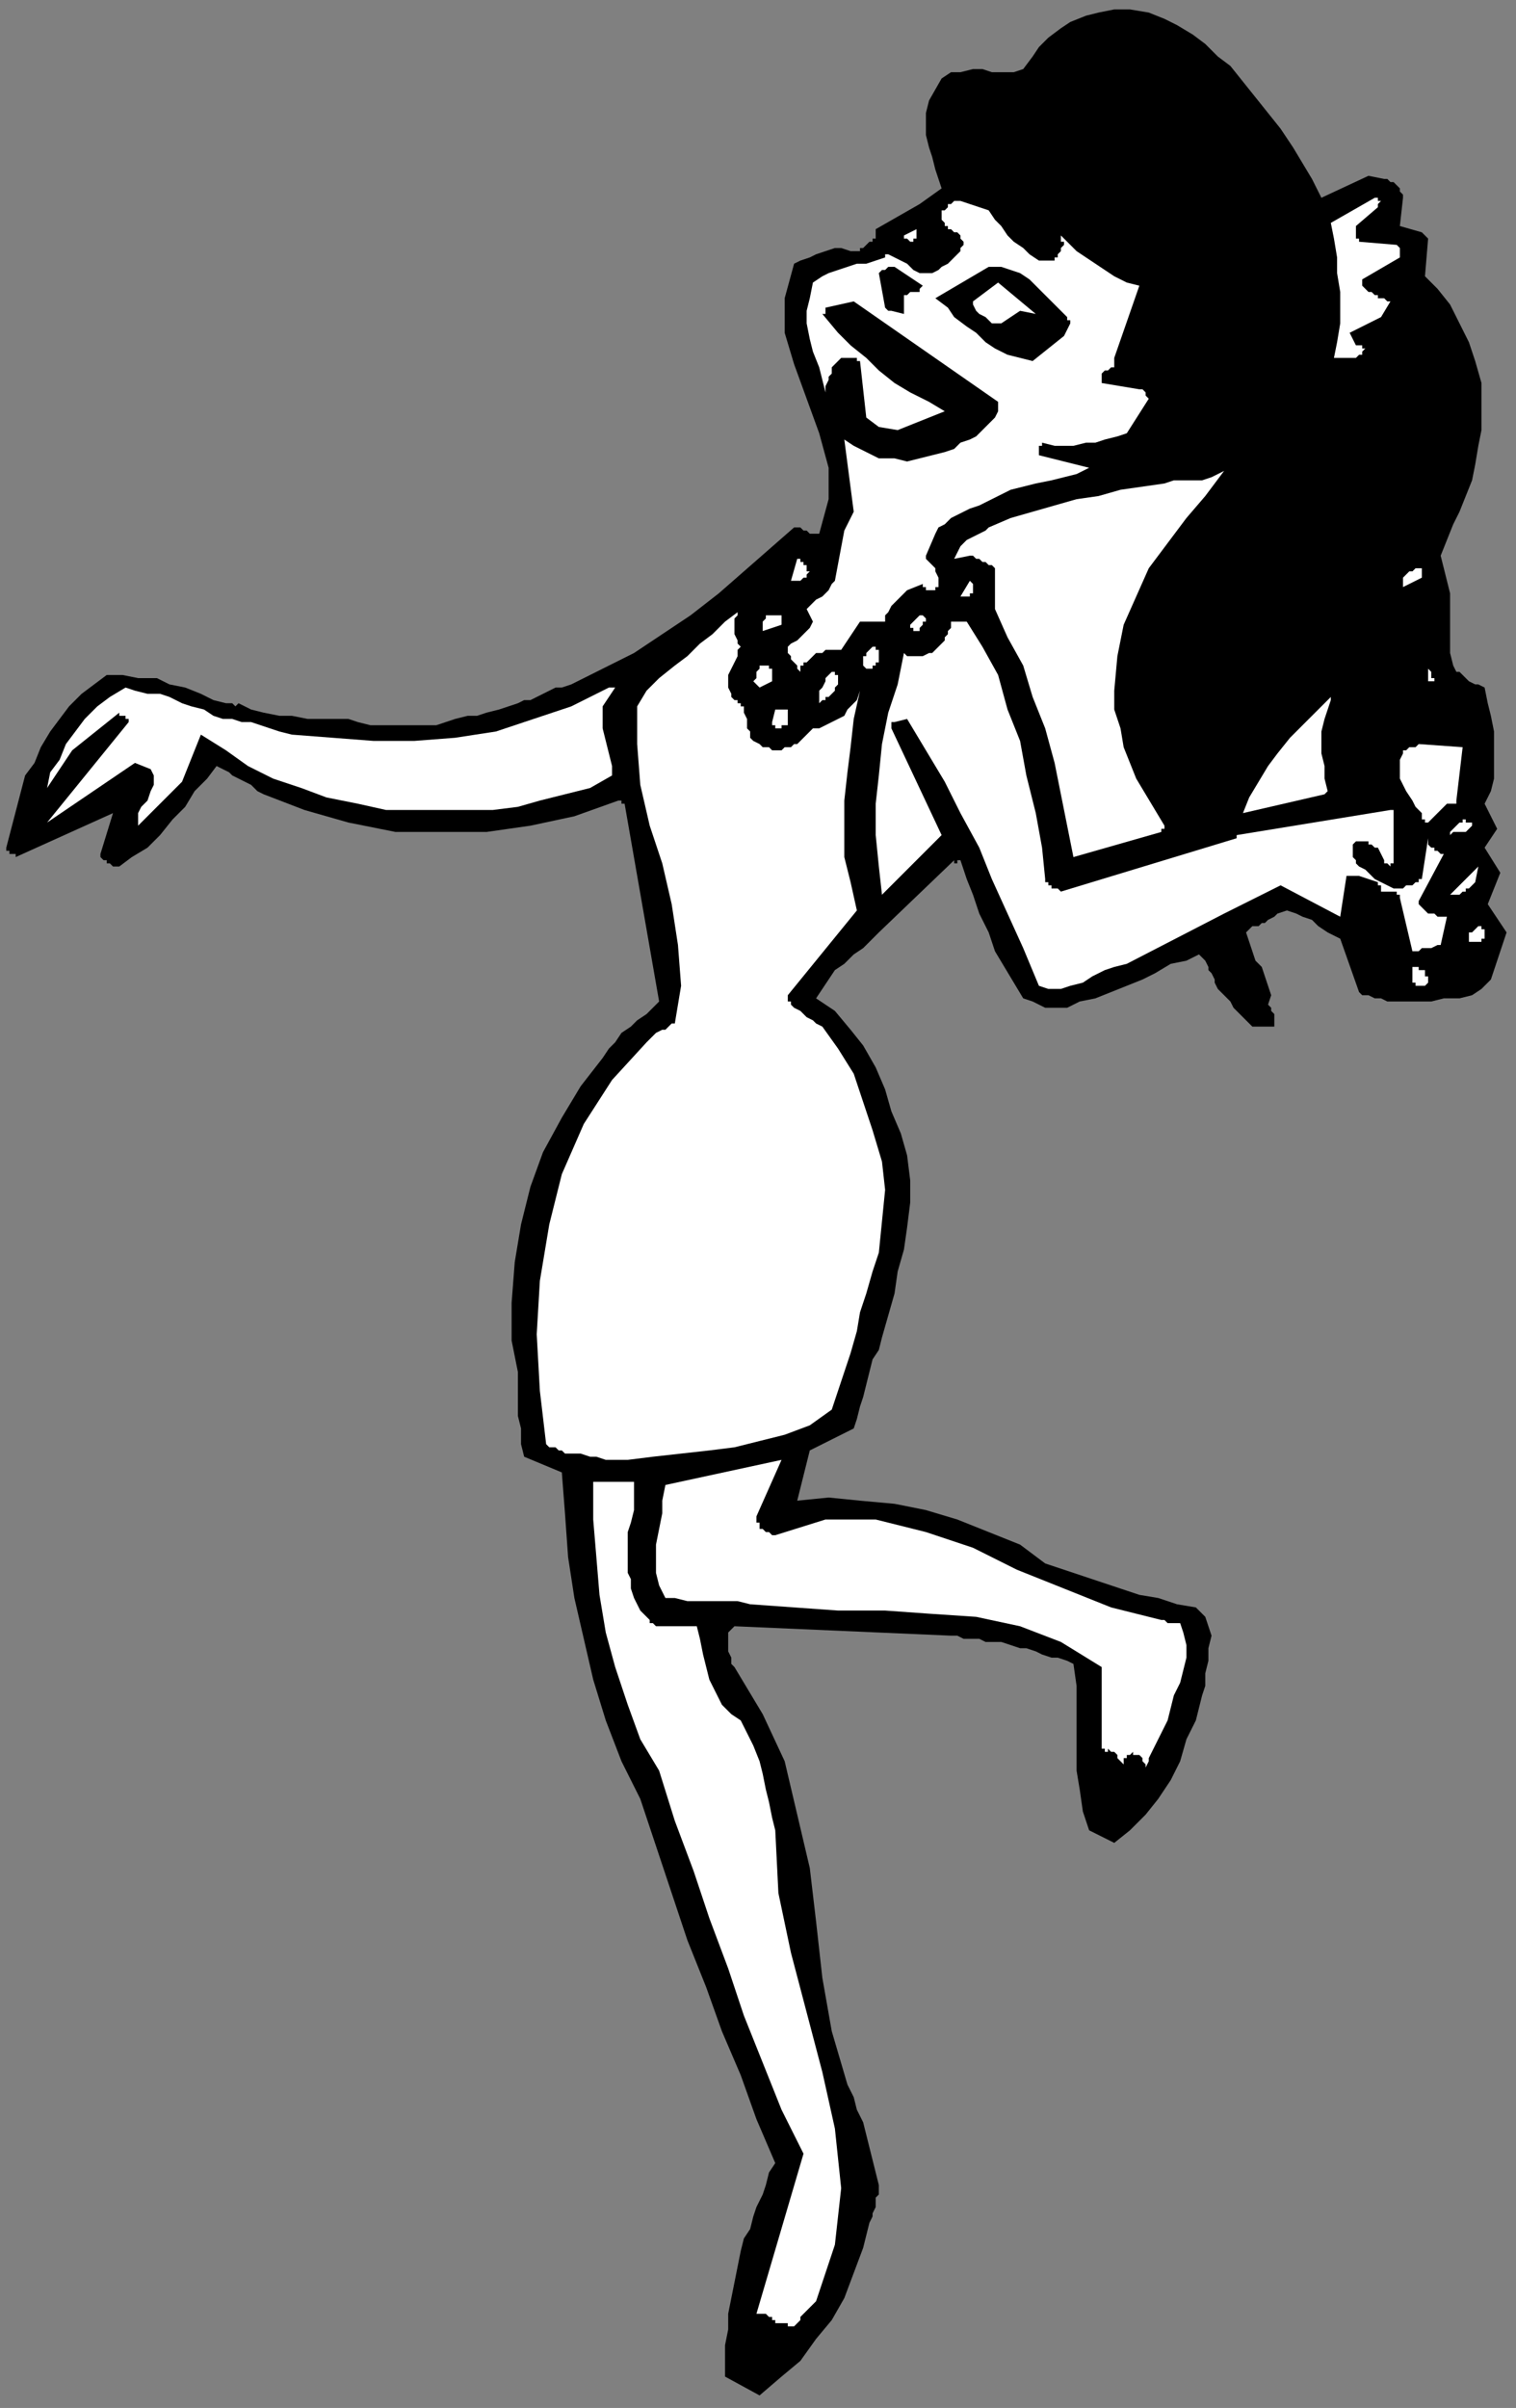
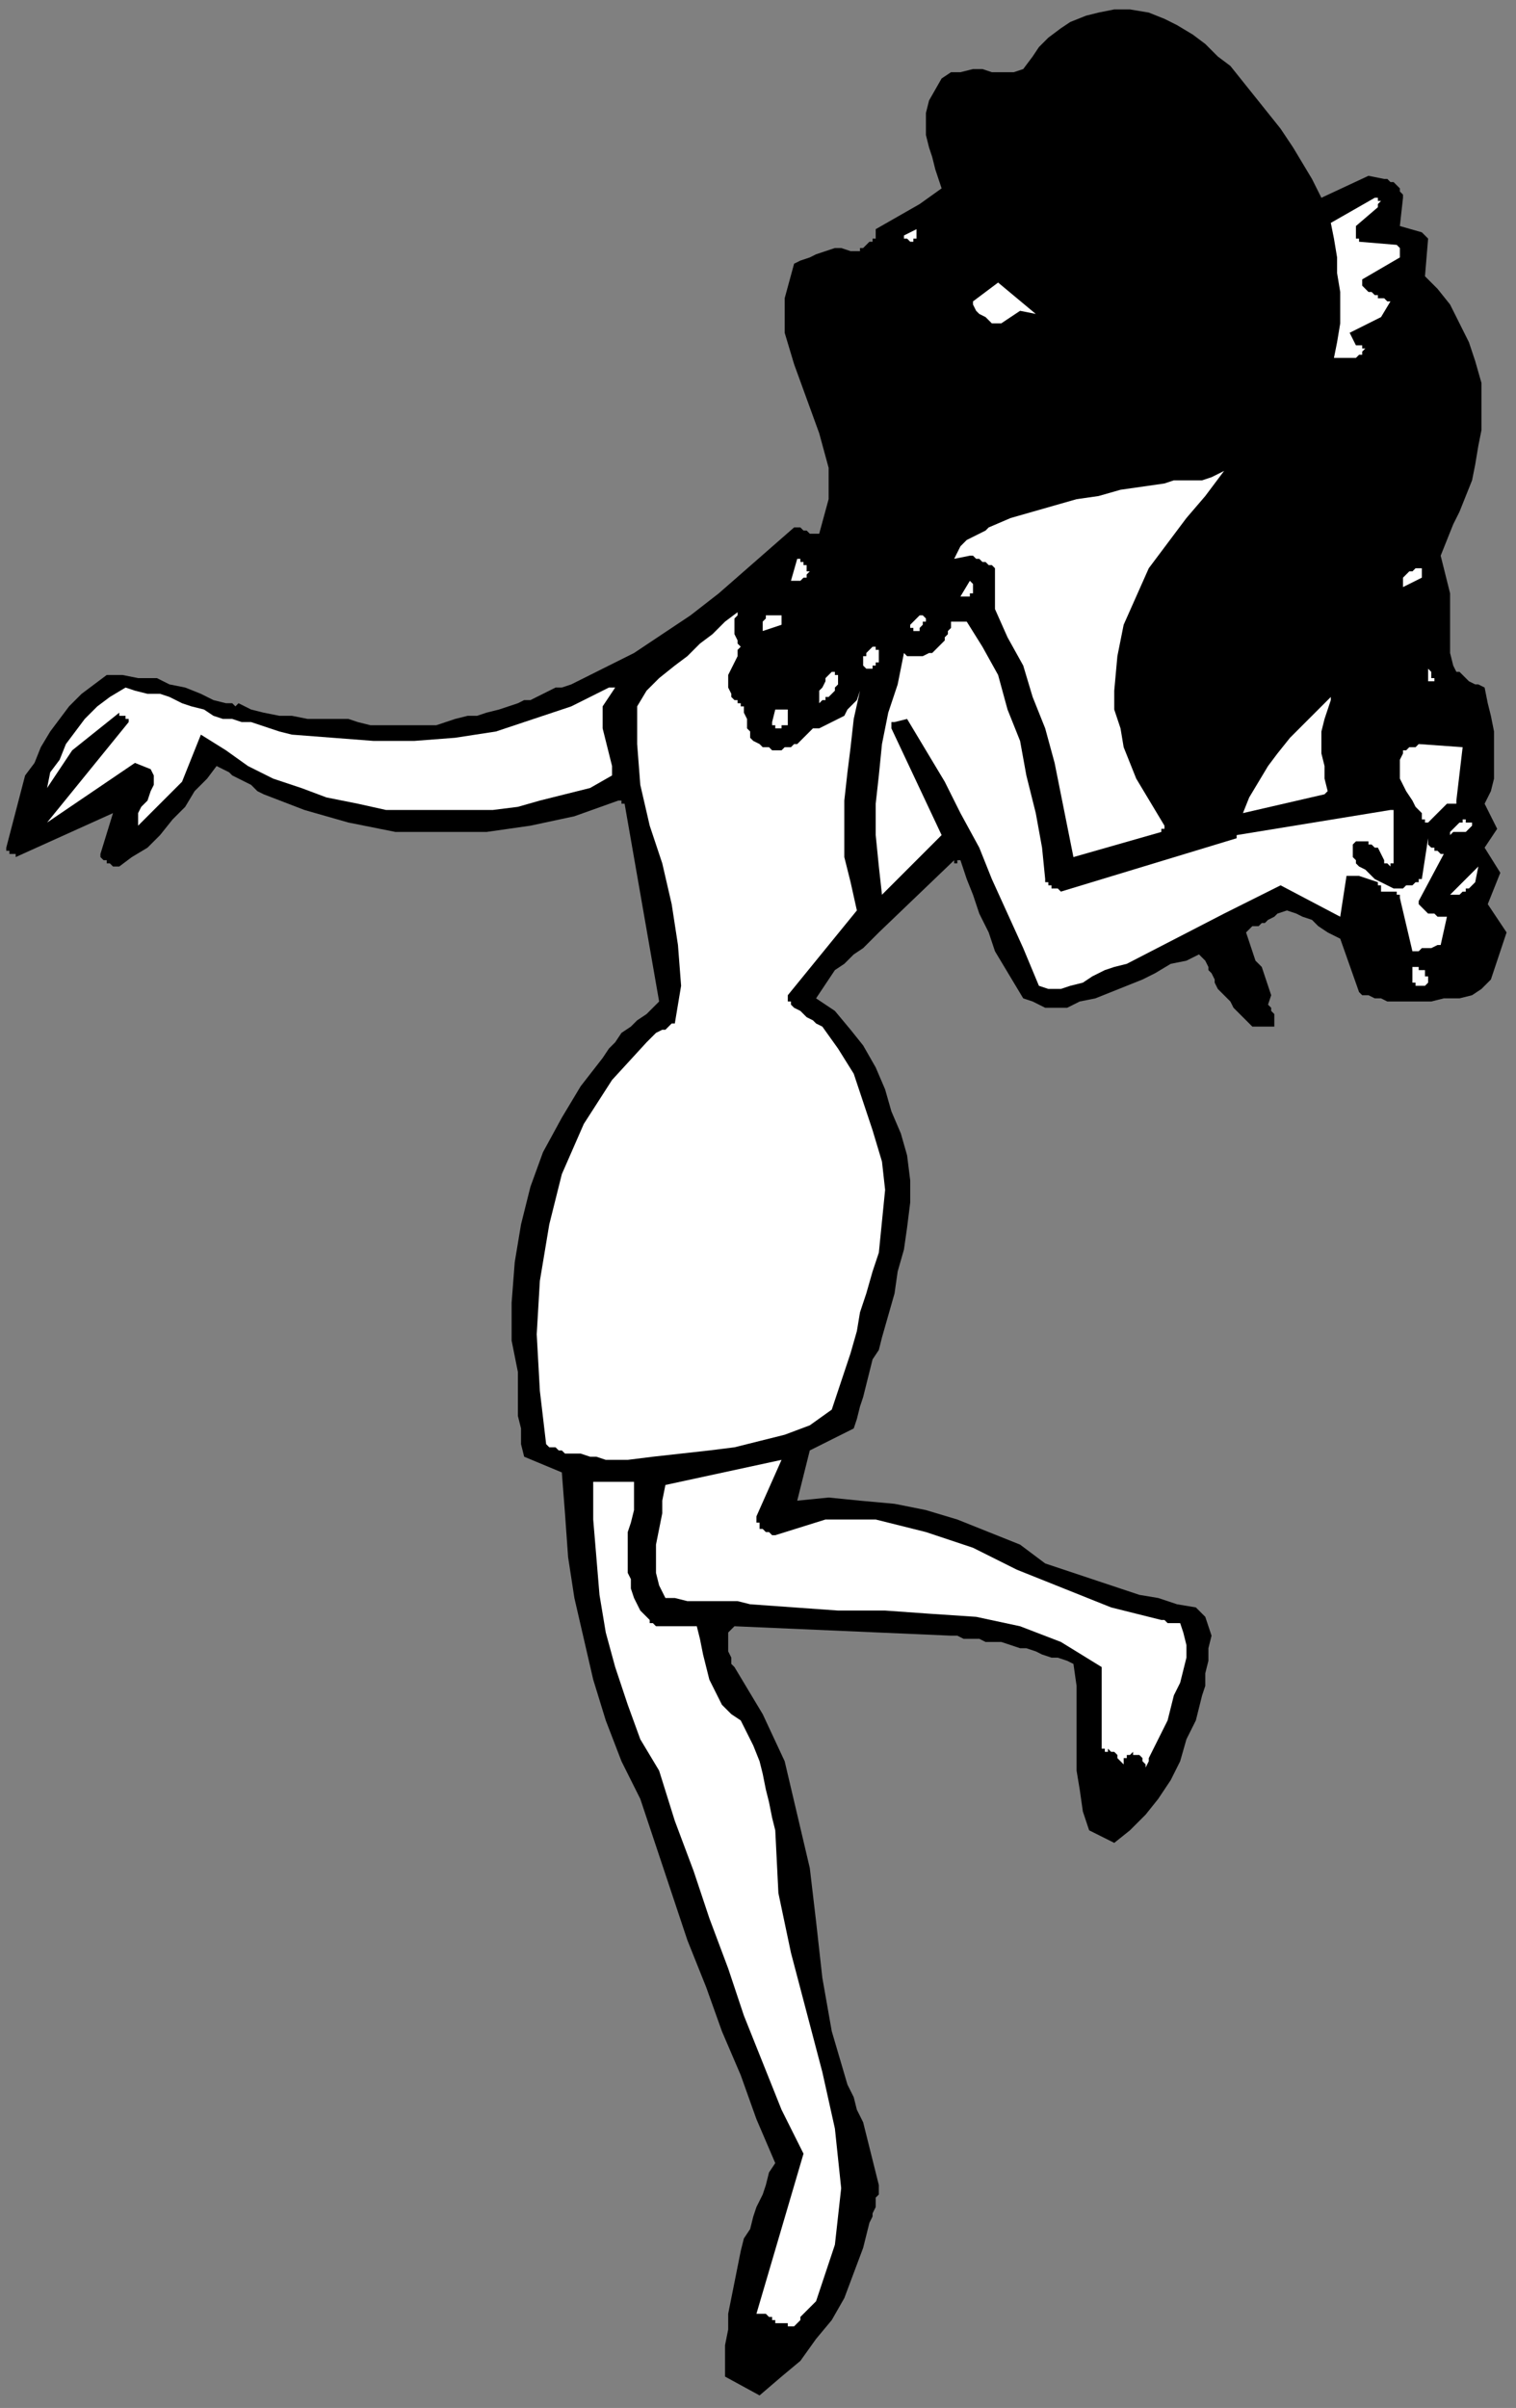
<svg xmlns="http://www.w3.org/2000/svg" xmlns:ns1="http://sodipodi.sourceforge.net/DTD/sodipodi-0.dtd" xmlns:ns2="http://www.inkscape.org/namespaces/inkscape" version="1.0" width="127.794mm" height="202.935mm" id="svg69" ns1:docname="CWOMN129.WMF">
  <rect width="100%" height="100%" fill="#808080" stroke="none" />
  <ns1:namedview pagecolor="#ffffff" bordercolor="#666666" borderopacity="1" objecttolerance="10" gridtolerance="10" guidetolerance="10" ns2:pageopacity="0" ns2:pageshadow="2" ns2:window-width="640" ns2:window-height="480" id="namedview71" />
  <defs id="defs3">
    <pattern id="WMFhbasepattern" patternUnits="userSpaceOnUse" width="6" height="6" x="0" y="0" />
  </defs>
  <path style="fill:none;stroke:none;" d="  M 0,0   L 482,0   L 482,766   L 0,766   z " id="path5" />
  <path style="fill:#000000;fill-rule:evenodd;fill-opacity:1;stroke:none;" d="  M 355,3   L 360,3   L 366,4   L 371,6   L 375,8   L 380,11   L 384,14   L 388,18   L 392,21   L 396,26   L 400,31   L 404,36   L 408,41   L 412,47   L 415,52   L 418,57   L 421,63   L 436,56   L 441,57   L 442,57   L 443,58   L 444,58   L 445,59   L 446,60   L 446,61   L 447,62   L 447,63   L 446,72   L 453,74   L 453,74   L 454,75   L 454,75   L 454,75   L 454,75   L 455,76   L 454,88   L 458,92   L 462,97   L 465,103   L 468,109   L 470,115   L 472,122   L 472,129   L 472,137   L 471,142   L 470,148   L 469,153   L 467,158   L 465,163   L 463,167   L 461,172   L 459,177   L 460,181   L 461,185   L 462,189   L 462,194   L 462,199   L 462,203   L 462,208   L 463,212   L 464,214   L 465,214   L 466,215   L 467,216   L 468,217   L 470,218   L 471,218   L 473,219   L 474,224   L 475,228   L 476,233   L 476,238   L 476,243   L 476,248   L 475,252   L 473,256   L 477,264   L 473,270   L 478,278   L 474,288   L 480,297   L 475,312   L 472,315   L 469,317   L 465,318   L 460,318   L 456,319   L 452,319   L 447,319   L 443,319   L 442,319   L 440,318   L 439,318   L 438,318   L 436,317   L 435,317   L 434,317   L 433,316   L 427,299   L 425,298   L 423,297   L 420,295   L 418,293   L 415,292   L 413,291   L 410,290   L 407,291   L 406,292   L 404,293   L 403,294   L 402,294   L 401,295   L 399,295   L 398,296   L 397,297   L 398,300   L 399,303   L 400,306   L 402,308   L 403,311   L 404,314   L 405,317   L 404,320   L 405,321   L 405,321   L 405,322   L 406,323   L 406,324   L 406,325   L 406,325   L 406,326   L 406,326   L 406,327   L 406,327   L 406,327   L 405,327   L 405,327   L 405,327   L 405,327   L 402,327   L 399,327   L 397,325   L 395,323   L 393,321   L 392,319   L 390,317   L 388,315   L 387,313   L 387,312   L 386,310   L 385,309   L 385,308   L 384,306   L 383,305   L 382,304   L 378,306   L 373,307   L 368,310   L 364,312   L 359,314   L 354,316   L 349,318   L 344,319   L 342,320   L 340,321   L 338,321   L 335,321   L 333,321   L 331,320   L 329,319   L 326,318   L 323,313   L 320,308   L 317,303   L 315,297   L 312,291   L 310,285   L 308,280   L 306,274   L 306,274   L 305,274   L 305,274   L 305,274   L 305,275   L 304,275   L 304,275   L 304,274   L 280,297   L 278,299   L 275,302   L 272,304   L 269,307   L 266,309   L 264,312   L 262,315   L 260,318   L 266,322   L 271,328   L 275,333   L 279,340   L 282,347   L 284,354   L 287,361   L 289,368   L 290,376   L 290,383   L 289,391   L 288,398   L 286,405   L 285,412   L 283,419   L 281,426   L 280,430   L 278,433   L 277,437   L 276,441   L 275,445   L 274,448   L 273,452   L 272,455   L 258,462   L 254,478   L 264,477   L 274,478   L 285,479   L 295,481   L 305,484   L 315,488   L 325,492   L 333,498   L 339,500   L 345,502   L 351,504   L 357,506   L 363,508   L 369,509   L 375,511   L 381,512   L 384,515   L 385,518   L 386,521   L 385,525   L 385,529   L 384,533   L 384,537   L 383,540   L 381,548   L 378,554   L 376,561   L 373,567   L 369,573   L 365,578   L 360,583   L 355,587   L 347,583   L 345,577   L 344,570   L 343,564   L 343,557   L 343,550   L 343,543   L 343,537   L 342,530   L 340,529   L 337,528   L 335,528   L 332,527   L 330,526   L 327,525   L 325,525   L 322,524   L 319,523   L 317,523   L 314,523   L 312,522   L 310,522   L 307,522   L 305,521   L 303,521   L 234,518   L 233,519   L 232,520   L 232,522   L 232,524   L 232,526   L 233,528   L 233,530   L 234,531   L 243,546   L 250,561   L 254,578   L 258,595   L 260,612   L 262,630   L 265,647   L 270,664   L 272,668   L 273,672   L 275,676   L 276,680   L 277,684   L 278,688   L 279,692   L 280,696   L 280,697   L 280,699   L 279,700   L 279,702   L 279,703   L 278,705   L 278,706   L 277,708   L 275,716   L 272,724   L 269,732   L 265,739   L 260,745   L 255,752   L 249,757   L 242,763   L 231,757   L 231,752   L 231,747   L 232,742   L 232,737   L 233,732   L 234,727   L 235,722   L 236,717   L 237,713   L 239,710   L 240,706   L 241,703   L 243,699   L 244,696   L 245,692   L 247,689   L 241,675   L 236,661   L 230,647   L 225,633   L 219,618   L 214,603   L 209,588   L 204,573   L 198,561   L 193,548   L 189,535   L 186,522   L 183,509   L 181,496   L 180,482   L 179,469   L 167,464   L 166,460   L 166,455   L 165,451   L 165,446   L 165,442   L 165,437   L 164,432   L 163,427   L 163,415   L 164,402   L 166,390   L 169,378   L 173,367   L 179,356   L 185,346   L 192,337   L 194,334   L 196,332   L 198,329   L 201,327   L 203,325   L 206,323   L 208,321   L 210,319   L 199,256   L 199,256   L 199,256   L 199,256   L 198,256   L 198,256   L 198,256   L 198,255   L 197,255   L 183,260   L 169,263   L 155,265   L 140,265   L 126,265   L 111,262   L 97,258   L 84,253   L 82,252   L 80,250   L 78,249   L 76,248   L 74,247   L 73,246   L 71,245   L 69,244   L 66,248   L 62,252   L 59,257   L 55,261   L 51,266   L 47,270   L 42,273   L 38,276   L 37,276   L 36,276   L 35,275   L 34,275   L 34,274   L 33,274   L 32,273   L 32,272   L 36,259   L 5,273   L 5,272   L 4,272   L 4,272   L 4,272   L 3,272   L 3,271   L 2,271   L 2,270   L 8,247   L 11,243   L 13,238   L 16,233   L 19,229   L 22,225   L 26,221   L 30,218   L 34,215   L 39,215   L 44,216   L 50,216   L 54,218   L 59,219   L 64,221   L 68,223   L 72,224   L 73,224   L 73,224   L 73,224   L 74,224   L 74,224   L 75,225   L 75,225   L 76,224   L 80,226   L 84,227   L 89,228   L 93,228   L 98,229   L 102,229   L 106,229   L 111,229   L 114,230   L 118,231   L 121,231   L 125,231   L 128,231   L 132,231   L 135,231   L 139,231   L 142,230   L 145,229   L 149,228   L 152,228   L 155,227   L 159,226   L 162,225   L 165,224   L 167,223   L 169,223   L 171,222   L 173,221   L 175,220   L 177,219   L 179,219   L 182,218   L 192,213   L 202,208   L 211,202   L 220,196   L 229,189   L 237,182   L 245,175   L 253,168   L 254,168   L 255,168   L 256,169   L 257,169   L 258,170   L 259,170   L 260,170   L 261,170   L 264,159   L 264,149   L 261,138   L 257,127   L 253,116   L 250,106   L 250,95   L 253,84   L 255,83   L 258,82   L 260,81   L 263,80   L 266,79   L 268,79   L 271,80   L 274,80   L 274,79   L 275,79   L 275,79   L 276,78   L 276,78   L 277,77   L 277,77   L 278,77   L 278,76   L 278,76   L 279,76   L 279,75   L 279,75   L 279,74   L 279,74   L 279,73   L 293,65   L 300,60   L 299,57   L 298,54   L 297,50   L 296,47   L 295,43   L 295,39   L 295,36   L 296,32   L 300,25   L 303,23   L 306,23   L 310,22   L 313,22   L 316,23   L 320,23   L 323,23   L 326,22   L 329,18   L 331,15   L 334,12   L 338,9   L 341,7   L 346,5   L 350,4   L 355,3  z " id="path7" />
  <path style="fill:#ffffff;fill-rule:evenodd;fill-opacity:1;stroke:none;" d="  M 316,50   L 315,57   L 316,50  z " id="path9" />
-   <path style="fill:#ffffff;fill-rule:evenodd;fill-opacity:1;stroke:none;" d="  M 306,64   L 315,67   L 317,70   L 319,72   L 321,75   L 323,77   L 326,79   L 328,81   L 331,83   L 335,83   L 336,83   L 336,82   L 337,82   L 337,81   L 338,80   L 338,80   L 338,79   L 339,78   L 339,77   L 339,77   L 338,77   L 338,76   L 338,76   L 338,76   L 338,75   L 338,75   L 340,77   L 343,80   L 346,82   L 349,84   L 352,86   L 355,88   L 359,90   L 363,91   L 355,114   L 355,114   L 355,114   L 355,115   L 355,115   L 355,115   L 355,115   L 355,116   L 355,116   L 355,117   L 354,117   L 354,117   L 353,118   L 352,118   L 352,118   L 351,119   L 351,119   L 351,120   L 351,120   L 351,120   L 351,121   L 351,121   L 351,121   L 351,121   L 351,122   L 363,124   L 364,124   L 364,124   L 365,125   L 365,125   L 365,126   L 365,126   L 366,127   L 366,127   L 359,138   L 356,139   L 352,140   L 349,141   L 346,141   L 342,142   L 339,142   L 336,142   L 332,141   L 332,142   L 331,142   L 331,143   L 331,143   L 331,144   L 331,144   L 331,145   L 331,145   L 347,149   L 343,151   L 339,152   L 335,153   L 330,154   L 326,155   L 322,156   L 318,158   L 314,160   L 312,161   L 309,162   L 307,163   L 305,164   L 303,165   L 301,167   L 299,168   L 298,170   L 295,177   L 295,178   L 296,179   L 297,180   L 298,181   L 298,182   L 299,184   L 299,185   L 299,187   L 299,187   L 298,187   L 298,187   L 298,187   L 298,187   L 298,188   L 297,188   L 297,188   L 297,188   L 296,188   L 296,188   L 295,188   L 295,187   L 295,187   L 294,187   L 294,186   L 289,188   L 288,189   L 287,190   L 286,191   L 285,192   L 284,193   L 283,195   L 282,196   L 282,198   L 274,198   L 268,207   L 266,207   L 265,207   L 263,207   L 262,208   L 260,208   L 259,209   L 258,210   L 257,211   L 257,211   L 256,211   L 256,211   L 256,212   L 256,212   L 255,212   L 255,213   L 255,214   L 254,213   L 254,212   L 253,211   L 253,211   L 252,210   L 252,209   L 251,208   L 251,207   L 251,206   L 252,205   L 254,204   L 255,203   L 256,202   L 257,201   L 258,200   L 259,198   L 257,194   L 258,193   L 259,192   L 260,191   L 262,190   L 263,189   L 264,188   L 265,186   L 266,185   L 269,169   L 272,163   L 269,140   L 272,142   L 276,144   L 280,146   L 285,146   L 289,147   L 293,146   L 297,145   L 301,144   L 304,143   L 306,141   L 309,140   L 311,139   L 313,137   L 315,135   L 317,133   L 318,131   L 318,130   L 318,130   L 318,130   L 318,130   L 318,129   L 318,129   L 318,129   L 318,128   L 272,96   L 263,98   L 263,98   L 263,99   L 263,99   L 263,99   L 263,99   L 263,100   L 262,100   L 262,100   L 267,106   L 271,110   L 276,114   L 280,118   L 285,122   L 290,125   L 296,128   L 301,131   L 286,137   L 280,136   L 276,133   L 274,115   L 273,115   L 273,114   L 272,114   L 272,114   L 271,114   L 270,114   L 270,114   L 269,114   L 268,114   L 267,115   L 266,116   L 265,117   L 265,119   L 264,120   L 264,121   L 263,123   L 263,123   L 263,124   L 263,124   L 263,124   L 263,125   L 263,125   L 263,125   L 263,125   L 262,121   L 261,117   L 259,112   L 258,108   L 257,103   L 257,99   L 258,95   L 259,90   L 262,88   L 264,87   L 267,86   L 270,85   L 273,84   L 276,84   L 279,83   L 282,82   L 282,82   L 282,82   L 282,81   L 282,81   L 282,81   L 282,81   L 283,81   L 283,81   L 285,82   L 287,83   L 289,84   L 291,86   L 293,87   L 295,87   L 297,87   L 299,86   L 300,85   L 302,84   L 303,83   L 304,82   L 305,81   L 306,80   L 306,79   L 307,78   L 307,77   L 306,76   L 306,75   L 305,74   L 304,74   L 303,73   L 302,73   L 302,72   L 301,72   L 301,71   L 301,71   L 300,70   L 300,70   L 300,69   L 300,69   L 300,68   L 300,67   L 301,67   L 302,66   L 302,65   L 303,65   L 304,64   L 305,64   L 306,64  z " id="path11" />
  <path style="fill:#ffffff;fill-rule:evenodd;fill-opacity:1;stroke:none;" d="  M 438,63   L 438,63   L 438,63   L 438,63   L 438,63   L 438,63   L 439,63   L 439,63   L 439,63   L 439,64   L 440,64   L 439,65   L 439,65   L 439,65   L 439,66   L 439,66   L 439,66   L 432,72   L 432,72   L 432,73   L 432,73   L 432,73   L 432,74   L 432,74   L 432,74   L 432,74   L 432,75   L 432,75   L 432,75   L 432,75   L 432,76   L 433,76   L 433,76   L 433,77   L 445,78   L 446,79   L 446,79   L 446,79   L 446,80   L 446,80   L 446,81   L 446,82   L 446,82   L 434,89   L 434,90   L 434,91   L 435,92   L 435,92   L 436,93   L 437,93   L 438,94   L 439,94   L 439,95   L 440,95   L 440,95   L 441,95   L 441,95   L 442,96   L 442,96   L 443,96   L 440,101   L 430,106   L 432,110   L 432,110   L 433,110   L 433,110   L 433,110   L 433,110   L 434,110   L 434,111   L 434,111   L 435,111   L 435,111   L 435,111   L 434,112   L 434,112   L 434,112   L 434,112   L 434,113   L 433,113   L 432,114   L 431,114   L 430,114   L 428,114   L 427,114   L 426,114   L 425,114   L 426,109   L 427,103   L 427,98   L 427,93   L 426,87   L 426,82   L 425,76   L 424,71   L 438,63  z " id="path13" />
  <path style="fill:#ffffff;fill-rule:evenodd;fill-opacity:1;stroke:none;" d="  M 292,73   L 292,74   L 292,74   L 292,74   L 292,74   L 292,74   L 292,74   L 292,75   L 292,75   L 292,76   L 291,76   L 291,76   L 291,77   L 290,77   L 290,77   L 289,76   L 289,76   L 289,76   L 288,76   L 288,76   L 288,75   L 292,73  z " id="path15" />
  <path style="fill:#000000;fill-rule:evenodd;fill-opacity:1;stroke:none;" d="  M 285,85   L 294,91   L 293,92   L 293,93   L 292,93   L 292,93   L 291,93   L 290,93   L 290,93   L 289,94   L 288,94   L 288,95   L 288,96   L 288,97   L 288,97   L 288,98   L 288,99   L 288,100   L 284,99   L 283,99   L 283,99   L 283,99   L 283,99   L 282,98   L 282,98   L 280,87   L 281,86   L 281,86   L 281,86   L 282,86   L 282,86   L 282,86   L 283,85   L 283,85   L 283,85   L 284,85   L 284,85   L 284,85   L 284,85   L 284,85   L 284,85   L 285,85  z " id="path17" />
-   <path style="fill:#000000;fill-rule:evenodd;fill-opacity:1;stroke:none;" d="  M 315,85   L 319,85   L 322,86   L 325,87   L 328,89   L 331,92   L 334,95   L 337,98   L 339,100   L 340,101   L 340,101   L 340,102   L 340,102   L 340,102   L 341,102   L 341,103   L 341,103   L 339,107   L 329,115   L 325,114   L 321,113   L 317,111   L 314,109   L 311,106   L 308,104   L 304,101   L 302,98   L 298,95   L 315,85  z " id="path19" />
  <path style="fill:#ffffff;fill-rule:evenodd;fill-opacity:1;stroke:none;" d="  M 318,90   L 330,100   L 325,99   L 319,103   L 318,103   L 316,103   L 315,102   L 314,101   L 312,100   L 311,99   L 310,97   L 310,96   L 318,90  z " id="path21" />
  <path style="fill:#ffffff;fill-rule:evenodd;fill-opacity:1;stroke:none;" d="  M 390,150   L 384,158   L 378,165   L 372,173   L 366,181   L 362,190   L 358,199   L 356,209   L 355,220   L 355,226   L 357,232   L 358,238   L 360,243   L 362,248   L 365,253   L 368,258   L 371,263   L 371,263   L 371,263   L 371,263   L 371,264   L 371,264   L 370,264   L 370,265   L 370,265   L 342,273   L 340,263   L 338,253   L 336,243   L 333,232   L 329,222   L 326,212   L 321,203   L 317,194   L 317,181   L 316,180   L 315,180   L 314,179   L 313,179   L 312,178   L 311,178   L 310,177   L 309,177   L 304,178   L 305,176   L 306,174   L 307,173   L 308,172   L 310,171   L 312,170   L 314,169   L 315,168   L 322,165   L 329,163   L 336,161   L 343,159   L 350,158   L 357,156   L 364,155   L 371,154   L 374,153   L 376,153   L 379,153   L 381,153   L 383,153   L 386,152   L 388,151   L 390,150   L 390,150   L 390,150  z " id="path23" />
  <path style="fill:#ffffff;fill-rule:evenodd;fill-opacity:1;stroke:none;" d="  M 256,179   L 256,179   L 256,179   L 256,180   L 257,180   L 257,181   L 257,181   L 257,182   L 258,182   L 257,183   L 257,184   L 256,184   L 255,185   L 254,185   L 253,185   L 253,185   L 252,185   L 254,178   L 254,178   L 254,178   L 255,178   L 255,179   L 255,179   L 255,179   L 255,179   L 256,179  z " id="path25" />
  <path style="fill:#ffffff;fill-rule:evenodd;fill-opacity:1;stroke:none;" d="  M 452,181   L 452,181   L 452,181   L 453,181   L 453,181   L 453,182   L 453,182   L 453,182   L 453,183   L 453,183   L 453,184   L 453,184   L 453,184   L 447,187   L 447,186   L 447,185   L 447,184   L 448,183   L 449,182   L 450,182   L 451,181   L 452,181  z " id="path27" />
  <path style="fill:#ffffff;fill-rule:evenodd;fill-opacity:1;stroke:none;" d="  M 310,186   L 310,186   L 310,186   L 310,187   L 310,187   L 310,188   L 310,188   L 310,189   L 310,189   L 309,189   L 309,190   L 309,190   L 308,190   L 308,190   L 307,190   L 307,190   L 306,190   L 309,185   L 309,185   L 309,185   L 310,186   L 310,186  z " id="path29" />
  <path style="fill:#ffffff;fill-rule:evenodd;fill-opacity:1;stroke:none;" d="  M 235,196   L 234,197   L 234,198   L 234,200   L 234,201   L 234,202   L 235,204   L 235,205   L 236,206   L 235,207   L 235,209   L 234,211   L 233,213   L 232,215   L 232,217   L 232,219   L 233,221   L 233,222   L 234,223   L 235,223   L 235,224   L 236,224   L 236,225   L 237,225   L 237,225   L 237,227   L 238,229   L 238,230   L 238,232   L 239,233   L 239,235   L 240,236   L 242,237   L 243,238   L 245,238   L 246,239   L 248,239   L 249,239   L 250,238   L 252,238   L 253,237   L 254,237   L 255,236   L 256,235   L 257,234   L 258,233   L 259,232   L 260,232   L 261,232   L 263,231   L 265,230   L 267,229   L 269,228   L 270,226   L 272,224   L 273,223   L 274,220   L 272,229   L 271,238   L 270,246   L 269,255   L 269,264   L 269,273   L 271,281   L 273,290   L 251,317   L 251,317   L 251,318   L 251,318   L 251,318   L 251,318   L 251,319   L 251,319   L 252,319   L 252,320   L 253,321   L 255,322   L 256,323   L 257,324   L 259,325   L 260,326   L 262,327   L 267,334   L 272,342   L 275,351   L 278,360   L 281,370   L 282,379   L 281,389   L 280,399   L 278,405   L 276,412   L 274,418   L 273,424   L 271,431   L 269,437   L 267,443   L 265,449   L 258,454   L 250,457   L 242,459   L 234,461   L 226,462   L 217,463   L 208,464   L 200,465   L 198,465   L 195,465   L 193,465   L 190,464   L 188,464   L 185,463   L 183,463   L 180,463   L 179,462   L 178,462   L 178,462   L 177,461   L 176,461   L 176,461   L 175,461   L 174,460   L 172,443   L 171,425   L 172,408   L 175,390   L 179,374   L 186,358   L 195,344   L 206,332   L 207,331   L 208,330   L 209,329   L 211,328   L 212,328   L 213,327   L 214,326   L 215,326   L 217,314   L 216,301   L 214,288   L 211,275   L 207,263   L 204,250   L 203,237   L 203,225   L 206,220   L 210,216   L 215,212   L 219,209   L 223,205   L 227,202   L 231,198   L 235,195   L 235,195   L 235,195   L 235,196   L 235,196  z " id="path31" />
  <path style="fill:#ffffff;fill-rule:evenodd;fill-opacity:1;stroke:none;" d="  M 245,196   L 246,196   L 246,196   L 246,196   L 247,196   L 247,196   L 248,196   L 248,196   L 249,196   L 249,197   L 249,197   L 249,197   L 249,197   L 249,198   L 249,198   L 249,198   L 249,199   L 243,201   L 243,201   L 243,200   L 243,200   L 243,199   L 243,198   L 243,198   L 244,197   L 244,196   L 244,196   L 245,196   L 245,196   L 245,196   L 245,196   L 245,196  z " id="path33" />
  <path style="fill:#ffffff;fill-rule:evenodd;fill-opacity:1;stroke:none;" d="  M 294,196   L 294,196   L 294,196   L 294,196   L 294,196   L 295,197   L 295,198   L 294,198   L 294,199   L 294,199   L 293,200   L 293,201   L 293,201   L 292,201   L 292,201   L 291,201   L 291,201   L 291,200   L 291,200   L 290,200   L 290,199   L 293,196   L 293,196   L 293,196   L 294,196   L 294,196  z " id="path35" />
  <path style="fill:#ffffff;fill-rule:evenodd;fill-opacity:1;stroke:none;" d="  M 304,198   L 308,198   L 313,206   L 318,215   L 321,226   L 325,236   L 327,247   L 330,259   L 332,270   L 333,280   L 333,281   L 334,281   L 334,282   L 335,282   L 335,283   L 336,283   L 337,283   L 338,284   L 394,267   L 394,267   L 394,267   L 394,267   L 394,266   L 394,266   L 394,266   L 443,258   L 443,258   L 443,258   L 444,258   L 444,258   L 444,258   L 444,258   L 444,259   L 444,259   L 444,275   L 443,275   L 443,276   L 443,276   L 442,275   L 442,275   L 442,275   L 441,275   L 441,274   L 439,270   L 438,270   L 437,269   L 436,269   L 436,268   L 435,268   L 434,268   L 433,268   L 432,268   L 431,269   L 431,270   L 431,271   L 431,272   L 431,273   L 432,274   L 432,275   L 433,276   L 435,277   L 437,279   L 438,280   L 440,281   L 442,282   L 444,283   L 445,283   L 447,283   L 448,282   L 449,282   L 450,282   L 451,281   L 451,281   L 452,281   L 452,280   L 453,280   L 455,267   L 455,268   L 455,269   L 456,270   L 457,270   L 457,271   L 458,271   L 459,272   L 460,272   L 452,287   L 452,288   L 453,289   L 454,290   L 455,291   L 457,291   L 458,292   L 460,292   L 461,292   L 459,301   L 458,301   L 456,302   L 455,302   L 454,302   L 453,302   L 452,303   L 451,303   L 450,303   L 446,286   L 446,286   L 446,285   L 445,285   L 445,285   L 445,285   L 445,284   L 444,284   L 444,284   L 440,284   L 440,284   L 440,283   L 440,283   L 440,283   L 440,282   L 439,282   L 439,281   L 439,281   L 433,279   L 433,279   L 432,279   L 432,279   L 431,279   L 431,279   L 430,279   L 430,279   L 429,279   L 427,292   L 408,282   L 390,291   L 359,307   L 355,308   L 352,309   L 348,311   L 345,313   L 341,314   L 338,315   L 334,315   L 331,314   L 326,302   L 321,291   L 316,280   L 312,270   L 306,259   L 301,249   L 295,239   L 289,229   L 285,230   L 285,230   L 284,230   L 284,231   L 284,231   L 284,231   L 284,232   L 300,266   L 281,285   L 280,276   L 279,266   L 279,256   L 280,247   L 281,237   L 283,227   L 286,218   L 288,208   L 289,209   L 291,209   L 292,209   L 294,209   L 296,208   L 297,208   L 298,207   L 299,206   L 300,205   L 301,204   L 301,203   L 302,202   L 302,201   L 303,200   L 303,199   L 303,198   L 303,198   L 304,198   L 304,198   L 304,198  z " id="path37" />
  <path style="fill:#ffffff;fill-rule:evenodd;fill-opacity:1;stroke:none;" d="  M 279,206   L 279,206   L 279,207   L 279,207   L 280,207   L 280,207   L 280,208   L 280,208   L 280,208   L 280,208   L 280,209   L 280,209   L 280,209   L 280,210   L 280,210   L 280,211   L 279,211   L 279,211   L 279,212   L 278,212   L 278,212   L 278,213   L 277,213   L 277,213   L 277,213   L 276,213   L 276,213   L 276,213   L 275,212   L 275,211   L 275,210   L 275,209   L 276,209   L 276,208   L 277,207   L 278,206   L 279,206   L 279,206   L 279,206   L 279,206   L 279,206  z " id="path39" />
  <path style="fill:#ffffff;fill-rule:evenodd;fill-opacity:1;stroke:none;" d="  M 437,208   L 432,214   L 437,208  z " id="path41" />
-   <path style="fill:#ffffff;fill-rule:evenodd;fill-opacity:1;stroke:none;" d="  M 244,212   L 245,212   L 245,212   L 245,212   L 245,213   L 246,213   L 246,214   L 246,214   L 246,215   L 246,215   L 246,215   L 246,216   L 246,216   L 246,216   L 246,216   L 246,217   L 246,217   L 242,219   L 241,218   L 241,218   L 240,217   L 241,216   L 241,214   L 242,213   L 242,212   L 243,212   L 243,212   L 243,212   L 244,212   L 244,212   L 244,212   L 244,212  z " id="path43" />
  <path style="fill:#ffffff;fill-rule:evenodd;fill-opacity:1;stroke:none;" d="  M 455,212   L 455,213   L 455,213   L 456,214   L 456,214   L 456,215   L 456,215   L 456,216   L 457,216   L 457,217   L 457,217   L 457,217   L 456,217   L 456,217   L 456,217   L 455,217   L 455,217   L 455,212  z " id="path45" />
  <path style="fill:#ffffff;fill-rule:evenodd;fill-opacity:1;stroke:none;" d="  M 267,215   L 267,216   L 267,217   L 267,218   L 266,219   L 266,220   L 265,221   L 264,222   L 263,222   L 263,223   L 263,223   L 262,223   L 262,223   L 262,223   L 261,224   L 261,224   L 261,224   L 261,223   L 261,221   L 261,220   L 262,219   L 263,217   L 263,216   L 264,215   L 265,214   L 265,214   L 266,214   L 266,215   L 266,215   L 266,215   L 266,215   L 266,215   L 267,215  z " id="path47" />
  <path style="fill:#ffffff;fill-rule:evenodd;fill-opacity:1;stroke:none;" d="  M 196,219   L 194,222   L 192,225   L 192,228   L 192,232   L 193,236   L 194,240   L 195,244   L 195,247   L 188,251   L 180,253   L 172,255   L 165,257   L 157,258   L 149,258   L 141,258   L 133,258   L 123,258   L 114,256   L 104,254   L 96,251   L 87,248   L 79,244   L 72,239   L 64,234   L 58,249   L 44,263   L 44,261   L 44,259   L 45,257   L 47,255   L 48,252   L 49,250   L 49,247   L 48,245   L 43,243   L 15,262   L 41,230   L 41,230   L 41,229   L 40,229   L 40,229   L 40,228   L 39,228   L 38,228   L 38,227   L 23,239   L 15,251   L 16,246   L 19,242   L 21,237   L 24,233   L 27,229   L 31,225   L 35,222   L 40,219   L 43,220   L 47,221   L 51,221   L 54,222   L 58,224   L 61,225   L 65,226   L 68,228   L 71,229   L 74,229   L 77,230   L 80,230   L 83,231   L 86,232   L 89,233   L 93,234   L 106,235   L 119,236   L 132,236   L 145,235   L 158,233   L 170,229   L 182,225   L 194,219   L 194,219   L 194,219   L 195,219   L 195,219   L 195,219   L 196,219   L 196,219   L 196,219  z " id="path49" />
  <path style="fill:#ffffff;fill-rule:evenodd;fill-opacity:1;stroke:none;" d="  M 424,223   L 423,226   L 422,229   L 421,233   L 421,237   L 421,240   L 422,244   L 422,248   L 423,252   L 423,252   L 423,252   L 423,252   L 423,252   L 422,253   L 422,253   L 422,253   L 422,253   L 396,259   L 398,254   L 401,249   L 404,244   L 407,240   L 411,235   L 415,231   L 419,227   L 423,223   L 424,222   L 425,222   L 424,222   L 424,223   L 423,223   L 423,223   L 423,223   L 424,223  z " id="path51" />
  <path style="fill:#ffffff;fill-rule:evenodd;fill-opacity:1;stroke:none;" d="  M 248,226   L 248,226   L 248,226   L 249,226   L 249,226   L 249,226   L 250,226   L 250,226   L 251,226   L 251,230   L 251,231   L 250,231   L 250,231   L 249,231   L 249,232   L 249,232   L 248,232   L 248,232   L 248,232   L 247,232   L 247,232   L 247,231   L 247,231   L 247,231   L 246,231   L 246,230   L 247,226   L 247,226   L 247,226   L 247,226   L 247,226   L 247,226   L 248,226   L 248,226   L 248,226  z " id="path53" />
  <path style="fill:#ffffff;fill-rule:evenodd;fill-opacity:1;stroke:none;" d="  M 452,237   L 466,238   L 464,255   L 464,255   L 464,256   L 463,256   L 463,256   L 462,256   L 462,256   L 461,256   L 461,256   L 455,262   L 454,262   L 454,262   L 454,261   L 453,261   L 453,260   L 453,260   L 453,259   L 453,259   L 451,257   L 450,255   L 448,252   L 447,250   L 446,248   L 446,245   L 446,242   L 447,240   L 447,239   L 448,239   L 448,239   L 449,238   L 450,238   L 451,238   L 451,238   L 452,237  z " id="path55" />
  <path style="fill:#ffffff;fill-rule:evenodd;fill-opacity:1;stroke:none;" d="  M 468,262   L 468,262   L 468,262   L 469,262   L 469,262   L 469,263   L 468,264   L 467,265   L 467,265   L 466,265   L 465,265   L 463,265   L 462,266   L 462,265   L 463,264   L 463,264   L 464,263   L 464,263   L 465,262   L 466,262   L 466,261   L 467,261   L 467,261   L 467,262   L 467,262   L 468,262   L 468,262   L 468,262   L 468,262  z " id="path57" />
  <path style="fill:#ffffff;fill-rule:evenodd;fill-opacity:1;stroke:none;" d="  M 471,276   L 470,281   L 469,282   L 468,283   L 467,283   L 467,284   L 466,284   L 465,285   L 464,285   L 462,285   L 471,276   L 471,276   L 471,276   L 471,276   L 471,276  z " id="path59" />
-   <path style="fill:#ffffff;fill-rule:evenodd;fill-opacity:1;stroke:none;" d="  M 473,296   L 473,296   L 473,296   L 473,297   L 473,297   L 473,297   L 473,297   L 473,298   L 473,298   L 473,298   L 473,299   L 473,299   L 473,299   L 472,299   L 472,300   L 471,300   L 471,300   L 470,300   L 469,300   L 469,300   L 468,300   L 468,299   L 468,298   L 468,298   L 468,297   L 469,297   L 470,296   L 470,296   L 471,295   L 471,295   L 471,295   L 471,295   L 472,295   L 472,296   L 472,296   L 472,296   L 473,296  z " id="path61" />
  <path style="fill:#ffffff;fill-rule:evenodd;fill-opacity:1;stroke:none;" d="  M 452,309   L 452,309   L 453,309   L 453,309   L 453,309   L 453,309   L 454,309   L 454,310   L 454,310   L 454,310   L 454,311   L 454,311   L 455,311   L 455,312   L 455,312   L 455,313   L 455,313   L 454,314   L 454,314   L 453,314   L 452,314   L 452,314   L 451,314   L 451,313   L 450,313   L 450,312   L 450,312   L 450,311   L 450,310   L 450,309   L 450,309   L 450,309   L 450,308   L 451,308   L 451,308   L 452,308   L 452,308   L 452,308   L 452,309  z " id="path63" />
  <path style="fill:#ffffff;fill-rule:evenodd;fill-opacity:1;stroke:none;" d="  M 249,465   L 241,483   L 241,483   L 241,484   L 241,484   L 241,484   L 241,485   L 241,485   L 242,485   L 242,485   L 242,486   L 242,487   L 243,487   L 243,487   L 244,488   L 245,488   L 246,489   L 247,489   L 263,484   L 279,484   L 295,488   L 310,493   L 324,500   L 339,506   L 354,512   L 370,516   L 371,516   L 372,517   L 372,517   L 373,517   L 374,517   L 374,517   L 375,517   L 376,517   L 377,520   L 378,524   L 378,528   L 377,532   L 376,536   L 374,540   L 373,544   L 372,548   L 371,550   L 370,552   L 369,554   L 368,556   L 367,558   L 366,560   L 366,561   L 365,563   L 365,563   L 365,562   L 365,562   L 364,561   L 364,561   L 364,560   L 364,560   L 363,559   L 363,559   L 363,559   L 363,559   L 363,559   L 362,559   L 362,559   L 361,559   L 361,558   L 360,559   L 360,559   L 359,559   L 359,559   L 359,560   L 358,560   L 358,561   L 358,562   L 357,561   L 357,561   L 356,560   L 356,559   L 356,559   L 355,558   L 354,558   L 353,557   L 353,557   L 353,557   L 353,558   L 352,558   L 352,558   L 352,557   L 351,557   L 351,557   L 351,554   L 351,551   L 351,548   L 351,545   L 351,541   L 351,538   L 351,535   L 351,531   L 338,523   L 325,518   L 311,515   L 296,514   L 282,513   L 267,513   L 253,512   L 239,511   L 235,510   L 232,510   L 228,510   L 225,510   L 222,510   L 219,510   L 215,509   L 212,509   L 210,505   L 209,501   L 209,496   L 209,492   L 210,487   L 211,482   L 211,478   L 212,473   L 249,465  z " id="path65" />
  <path style="fill:#ffffff;fill-rule:evenodd;fill-opacity:1;stroke:none;" d="  M 189,472   L 202,472   L 202,475   L 202,478   L 202,481   L 201,485   L 200,488   L 200,491   L 200,494   L 200,498   L 200,501   L 201,503   L 201,506   L 202,509   L 203,511   L 204,513   L 206,515   L 207,516   L 207,517   L 208,517   L 208,517   L 209,518   L 209,518   L 209,518   L 209,518   L 209,518   L 222,518   L 223,522   L 224,527   L 225,531   L 226,535   L 228,539   L 230,543   L 233,546   L 236,548   L 238,552   L 240,556   L 242,561   L 243,565   L 244,570   L 245,574   L 246,579   L 247,583   L 248,603   L 252,622   L 257,641   L 262,660   L 266,678   L 268,697   L 266,715   L 260,733   L 259,734   L 258,735   L 257,736   L 256,737   L 255,738   L 255,739   L 254,740   L 253,741   L 253,741   L 252,741   L 252,741   L 252,741   L 251,741   L 251,740   L 250,740   L 250,740   L 249,740   L 249,740   L 249,740   L 249,740   L 248,740   L 248,740   L 248,740   L 248,740   L 247,740   L 247,740   L 247,739   L 247,739   L 246,739   L 246,739   L 246,738   L 245,738   L 245,738   L 245,738   L 244,737   L 244,737   L 243,737   L 242,737   L 241,737   L 241,737   L 256,686   L 249,672   L 243,657   L 237,642   L 232,627   L 226,611   L 221,596   L 215,580   L 210,564   L 204,554   L 200,543   L 196,531   L 193,520   L 191,508   L 190,496   L 189,484   L 189,472   L 189,472   L 189,472   L 189,472   L 189,472  z " id="path67" />
</svg>